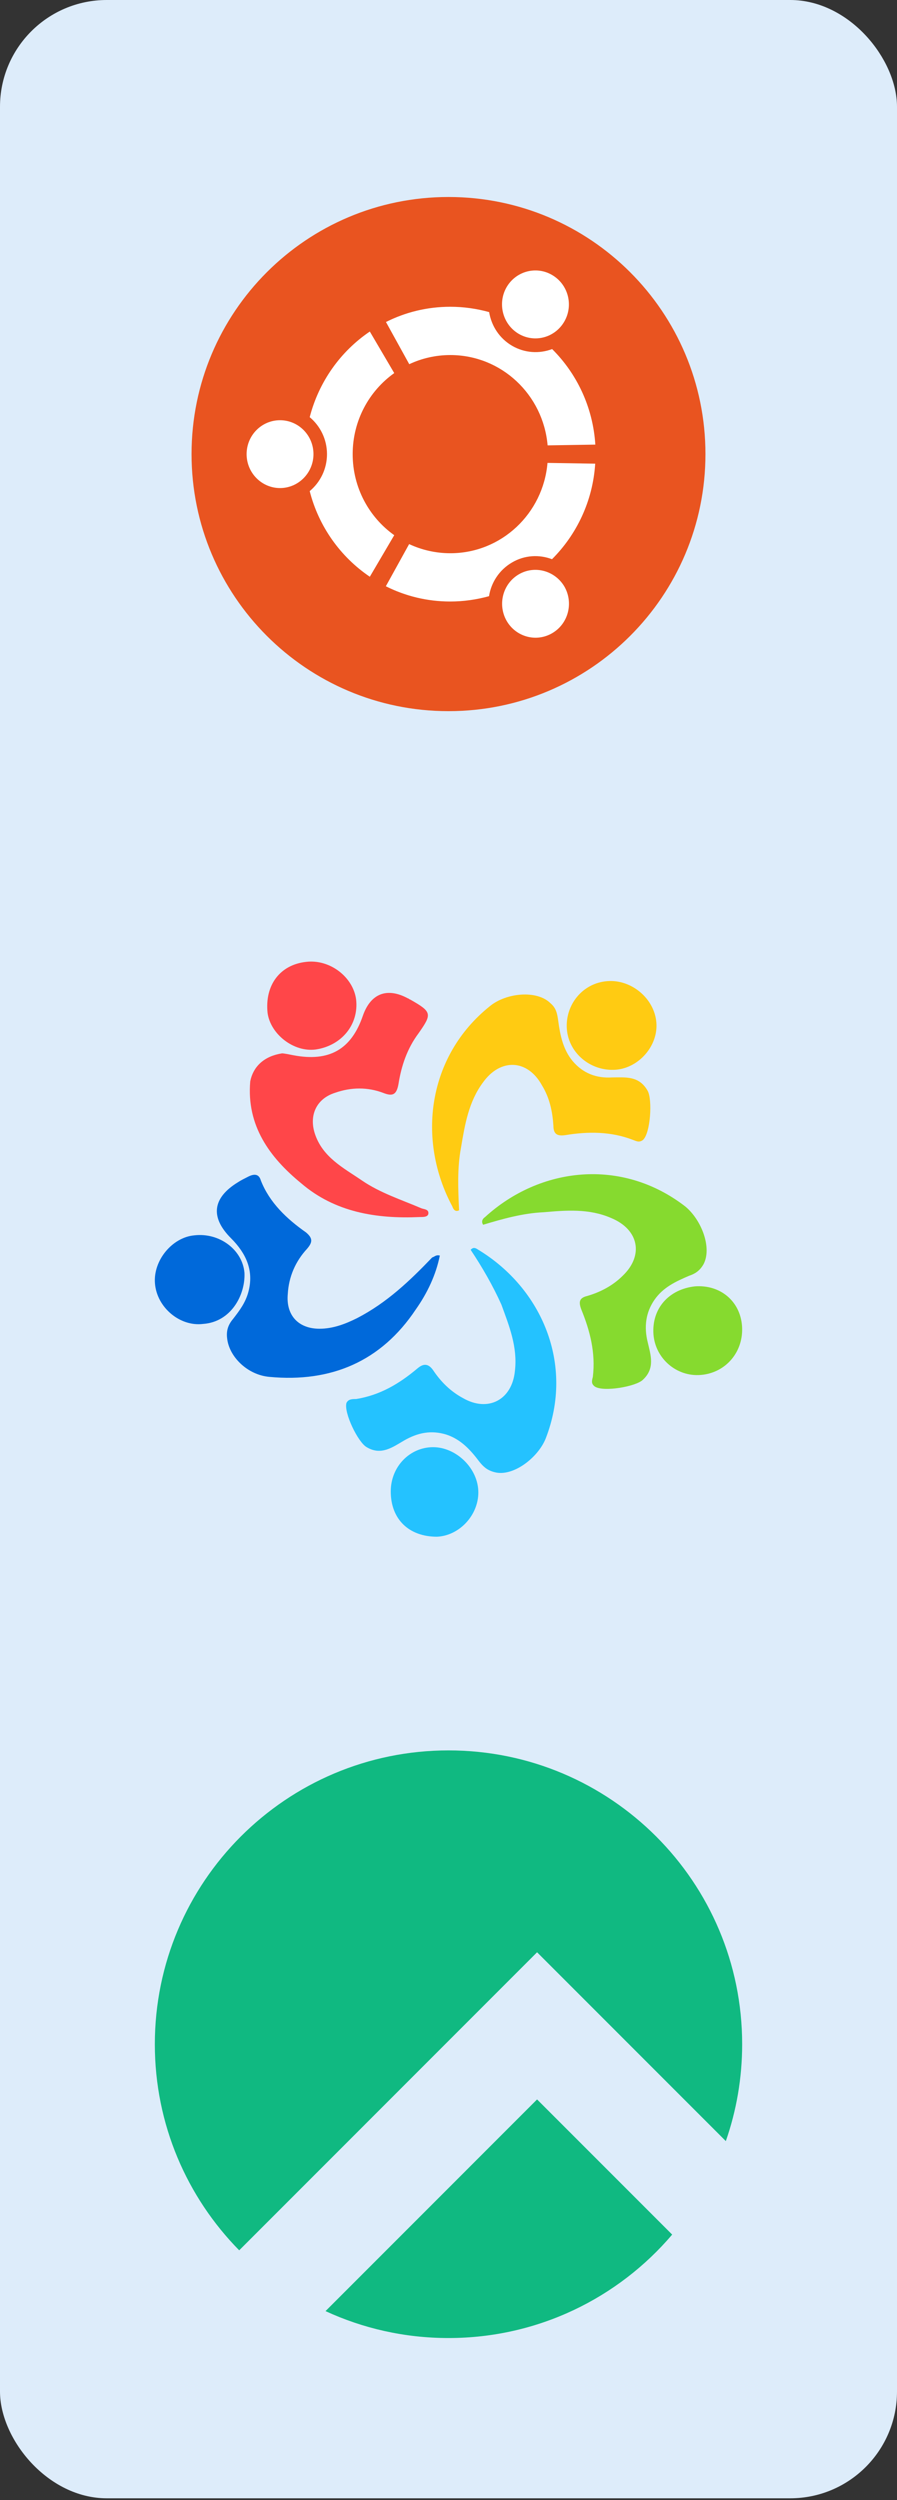
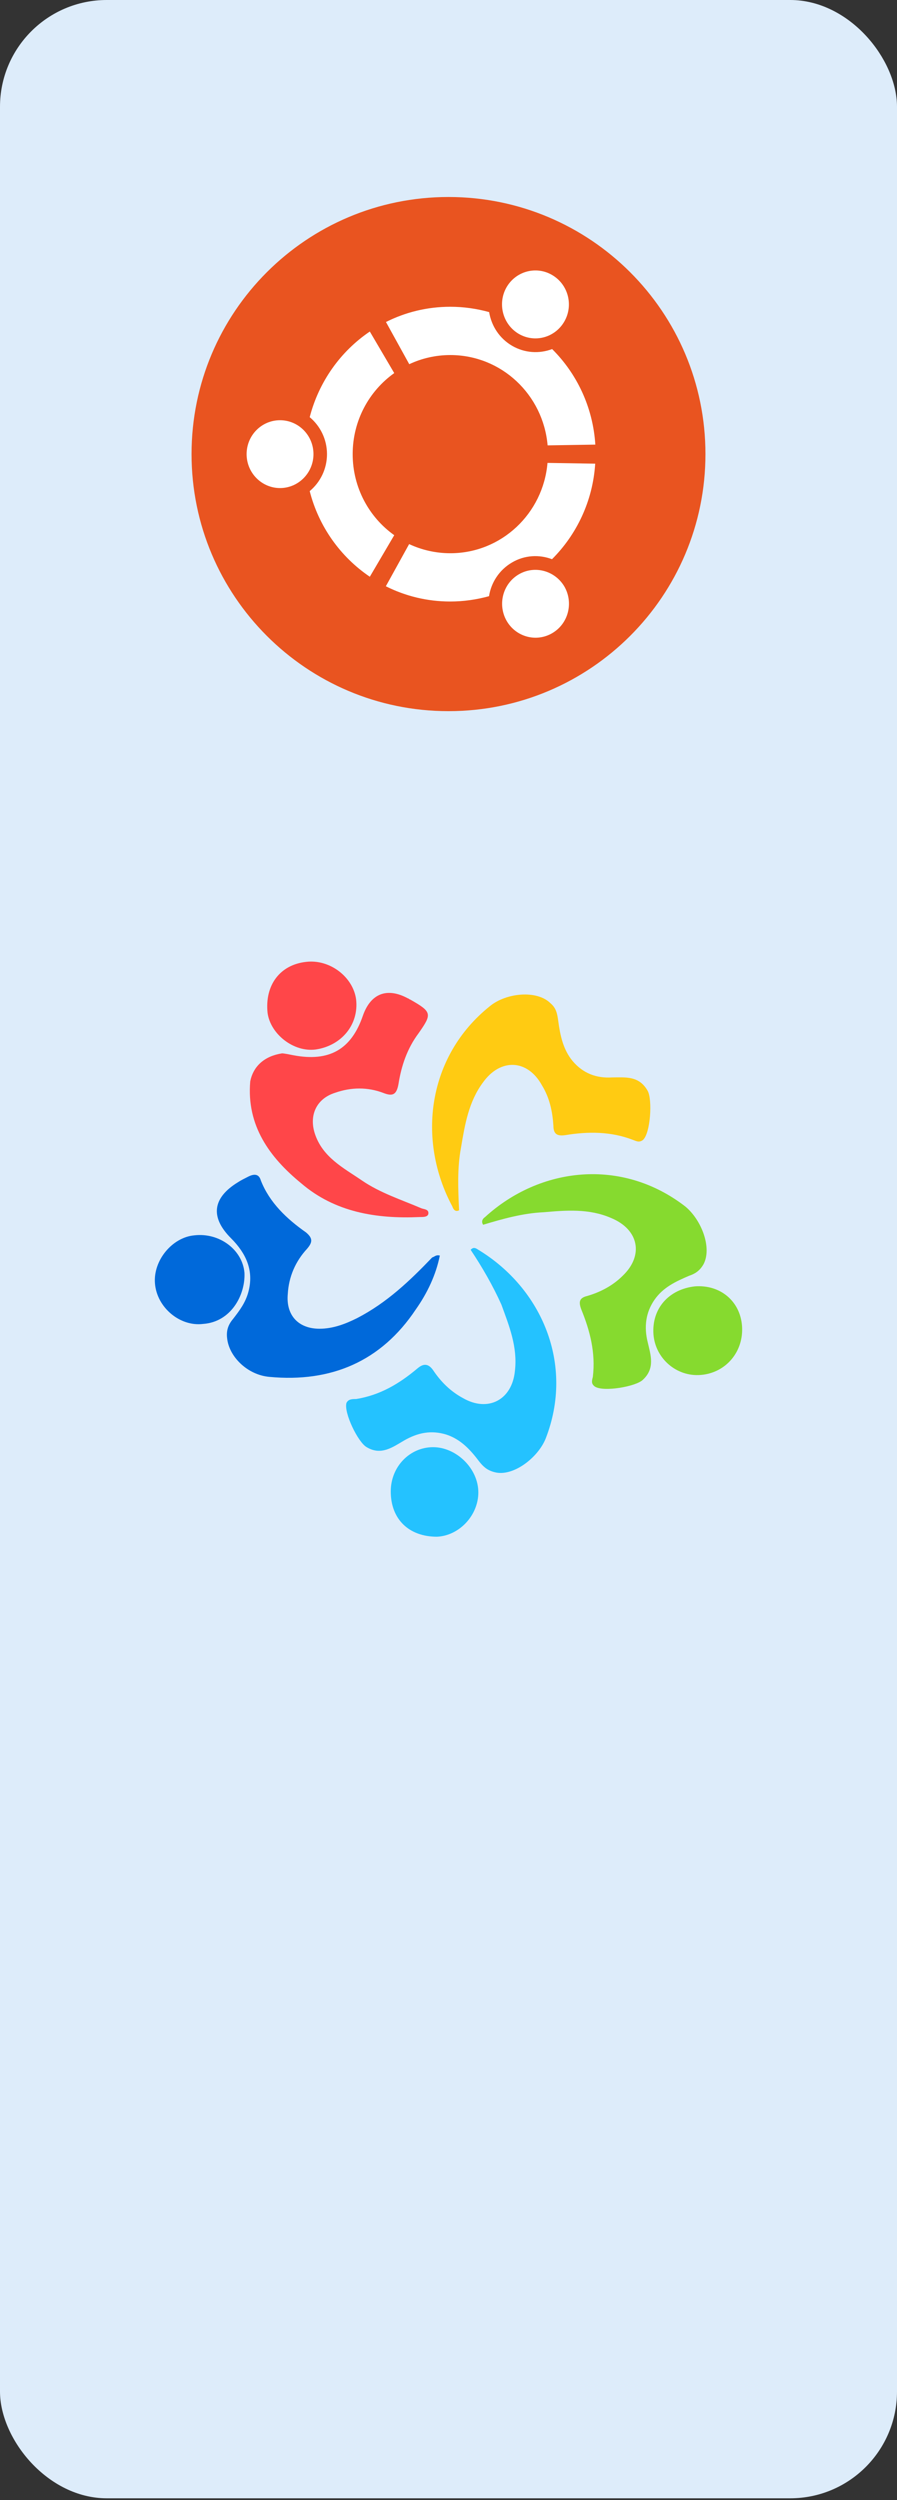
<svg xmlns="http://www.w3.org/2000/svg" width="84" height="234" viewBox="0 0 84 234" fill="none">
  <rect x="0" y="0" width="84" height="234" fill="#333333" stroke="none" />
  <rect width="84" height="233.831" rx="10" fill="#DDECFA" />
  <path d="M66.062 42.5C66.062 55.782 55.294 66.562 42 66.562C28.706 66.562 17.938 55.782 17.938 42.5C17.938 29.206 28.706 18.438 42 18.438C55.294 18.438 66.062 29.206 66.062 42.5Z" fill="#E95420" />
  <path d="M26.224 39.331C24.489 39.331 23.094 40.758 23.094 42.506C23.094 44.254 24.501 45.681 26.224 45.681C27.948 45.681 29.355 44.254 29.355 42.506C29.355 40.746 27.948 39.331 26.224 39.331ZM48.586 53.755C47.085 54.635 46.581 56.573 47.436 58.095C48.304 59.617 50.215 60.14 51.716 59.26C53.217 58.38 53.721 56.442 52.865 54.92C51.986 53.41 50.075 52.887 48.586 53.755ZM33.026 42.506C33.026 39.367 34.562 36.596 36.918 34.92L34.632 31.031C31.888 32.886 29.86 35.728 29.003 39.046C29.988 39.866 30.622 41.115 30.622 42.506C30.622 43.897 29.988 45.146 29.003 45.966C29.848 49.284 31.888 52.126 34.632 53.981L36.918 50.092C34.562 48.416 33.026 45.645 33.026 42.506ZM42.172 33.231C46.956 33.231 50.872 36.941 51.282 41.685L55.75 41.614C55.527 38.118 54.026 34.979 51.705 32.672C50.508 33.124 49.137 33.053 47.952 32.363C46.756 31.661 46.018 30.496 45.806 29.212C44.646 28.891 43.426 28.712 42.172 28.712C40.002 28.712 37.962 29.224 36.145 30.139L38.325 34.087C39.486 33.54 40.8 33.231 42.172 33.231ZM42.172 51.781C40.8 51.781 39.486 51.472 38.314 50.925L36.133 54.872C37.95 55.788 40.002 56.299 42.16 56.299C43.414 56.299 44.634 56.121 45.795 55.8C45.994 54.528 46.745 53.35 47.941 52.649C49.125 51.947 50.508 51.888 51.693 52.34C54.003 50.033 55.516 46.894 55.738 43.398L51.271 43.326C50.872 48.059 46.956 51.781 42.172 51.781ZM48.574 31.245C50.075 32.125 51.986 31.602 52.854 30.08C53.721 28.558 53.206 26.62 51.705 25.74C50.204 24.86 48.292 25.383 47.425 26.905C46.569 28.427 47.085 30.365 48.574 31.245Z" fill="white" />
  <g clip-path="url(#clip0_3400_5032)">
    <path d="M65.07 120.399C67.414 120.219 69.306 121.751 69.487 124.094C69.667 126.528 67.954 128.51 65.611 128.691C63.358 128.871 61.376 127.159 61.195 124.905C61.015 122.472 62.637 120.67 65.07 120.399Z" fill="#86DA2F" />
    <path d="M36.593 139.595C36.593 137.252 38.395 135.45 40.558 135.45C42.721 135.45 44.794 137.432 44.794 139.686C44.794 141.848 42.991 143.741 40.919 143.831C38.305 143.831 36.593 142.209 36.593 139.595Z" fill="#24C2FF" />
    <path d="M42.991 113.28C42.63 113.46 42.45 113.19 42.36 112.919C39.025 106.701 40.017 98.86 45.875 94.174C47.407 92.912 50.291 92.642 51.552 93.903C52.093 94.354 52.183 94.895 52.273 95.526C52.453 96.877 52.724 98.229 53.625 99.311C54.616 100.482 55.878 100.933 57.32 100.843C58.582 100.843 59.843 100.663 60.655 102.105C61.105 102.916 60.925 106.07 60.204 106.701C59.843 106.971 59.573 106.791 59.303 106.701C57.23 105.89 55.067 105.89 52.904 106.25C52.183 106.34 51.823 106.16 51.823 105.349C51.733 103.997 51.462 102.735 50.741 101.564C49.389 99.13 46.866 99.04 45.244 101.293C43.892 103.096 43.531 105.259 43.171 107.422C42.81 109.314 42.901 111.297 42.991 113.28Z" fill="#FFCB12" />
    <path d="M45.244 114.632C45.064 114.361 45.154 114.091 45.424 113.911C50.561 109.224 58.222 108.323 64.17 112.919C65.702 114.181 66.693 116.794 65.882 118.327C65.522 118.957 65.071 119.228 64.53 119.408C63.269 119.949 62.097 120.489 61.286 121.661C60.475 122.833 60.295 124.184 60.655 125.626C60.925 126.798 61.376 128.06 60.204 129.141C59.574 129.772 56.509 130.313 55.698 129.772C55.338 129.502 55.428 129.231 55.518 128.871C55.788 126.618 55.248 124.545 54.437 122.562C54.166 121.841 54.256 121.481 54.977 121.301C56.239 120.94 57.411 120.309 58.312 119.408C60.295 117.515 59.844 115.082 57.23 114.001C55.158 113.099 52.995 113.28 50.922 113.46C48.939 113.55 47.047 114.091 45.244 114.632Z" fill="#86DA2F" />
    <path d="M44.072 116.975C44.342 116.704 44.523 116.794 44.793 116.975C50.741 120.58 53.805 127.699 51.102 134.639C50.381 136.441 48.037 138.244 46.325 137.793C45.604 137.613 45.244 137.252 44.883 136.802C44.072 135.72 43.171 134.729 41.819 134.278C40.377 133.828 39.115 134.098 37.854 134.819C36.772 135.45 35.691 136.261 34.339 135.45C33.528 134.999 32.176 132.205 32.446 131.304C32.627 130.944 32.987 130.944 33.347 130.944C35.601 130.583 37.403 129.502 39.115 128.06C39.656 127.609 40.107 127.609 40.557 128.24C41.278 129.321 42.179 130.223 43.351 130.854C45.694 132.205 47.947 131.034 48.218 128.33C48.488 126.077 47.677 124.094 46.956 122.112C46.145 120.309 45.154 118.597 44.072 116.975Z" fill="#24C2FF" />
    <path d="M41.188 117.515C40.828 119.318 40.017 121.03 38.935 122.562C35.691 127.429 31.005 129.412 25.237 128.871C23.164 128.691 21.452 126.978 21.271 125.266C21.181 124.545 21.362 124.004 21.812 123.464C22.443 122.652 22.984 121.931 23.254 120.94C23.795 118.957 23.074 117.335 21.632 115.893C19.649 113.911 19.92 112.108 22.263 110.666C22.533 110.486 22.894 110.306 23.254 110.125C23.795 109.855 24.245 109.855 24.426 110.486C25.237 112.559 26.859 114.091 28.662 115.353C29.292 115.893 29.292 116.254 28.752 116.885C27.67 118.056 27.039 119.498 26.949 121.12C26.769 123.103 27.941 124.365 29.923 124.365C31.185 124.365 32.356 123.914 33.438 123.373C36.232 121.931 38.395 119.859 40.468 117.696C40.738 117.606 40.828 117.425 41.188 117.515Z" fill="#0069DA" />
    <path d="M26.409 98.59C26.589 98.59 27.04 98.68 27.49 98.77C30.825 99.401 32.898 98.229 33.979 95.075C34.7 93.002 36.232 92.371 38.215 93.453C38.305 93.453 38.305 93.543 38.395 93.543C40.468 94.715 40.468 94.895 39.206 96.697C38.125 98.139 37.584 99.761 37.314 101.474C37.133 102.465 36.773 102.645 35.872 102.285C34.43 101.744 32.898 101.744 31.366 102.285C29.653 102.826 28.932 104.358 29.473 106.07C30.194 108.323 32.177 109.314 33.889 110.486C35.601 111.658 37.584 112.288 39.477 113.099C39.747 113.19 40.197 113.19 40.107 113.64C40.017 113.911 39.657 113.911 39.296 113.911C35.241 114.091 31.366 113.46 28.211 110.756C25.237 108.323 23.074 105.349 23.435 101.203C23.705 99.852 24.697 98.86 26.409 98.59Z" fill="#FF4649" />
    <path d="M19.019 123.914C16.856 124.185 14.693 122.382 14.512 120.129C14.332 117.966 16.135 115.803 18.207 115.623C20.551 115.353 22.714 116.975 22.894 119.138C22.984 121.21 21.632 123.734 19.019 123.914Z" fill="#0069DA" />
-     <path d="M56.87 91.831C59.123 91.65 61.286 93.453 61.466 95.706C61.647 97.869 59.844 99.942 57.681 100.122C55.338 100.302 53.265 98.59 53.085 96.337C52.905 94.084 54.527 92.011 56.87 91.831Z" fill="#FFCB12" />
    <path d="M33.348 93.543C33.618 95.886 31.996 97.869 29.563 98.229C27.49 98.5 25.327 96.787 25.057 94.805C24.786 92.191 26.228 90.299 28.662 90.028C30.915 89.758 33.078 91.47 33.348 93.543Z" fill="#FF4649" />
  </g>
  <g clip-path="url(#clip1_3400_5032)">
-     <path fill-rule="evenodd" clip-rule="evenodd" d="M67.97 200.4C68.961 197.56 69.5 194.509 69.5 191.331C69.5 176.143 57.188 163.831 42 163.831C26.812 163.831 14.5 176.143 14.5 191.331C14.5 198.846 17.514 205.657 22.4 210.621L50.295 182.725L57.182 189.612L67.97 200.4ZM62.946 209.15L50.295 196.499L30.484 216.311C33.987 217.928 37.888 218.831 42 218.831C50.39 218.831 57.902 215.074 62.946 209.15Z" fill="#10B981" />
-   </g>
+     </g>
  <defs>
    <clipPath id="clip0_3400_5032">
      <rect width="55" height="53.831" fill="white" transform="translate(14.5 90)" />
    </clipPath>
    <clipPath id="clip1_3400_5032">
-       <rect width="55" height="55" fill="white" transform="translate(14.5 163.831)" />
-     </clipPath>
+       </clipPath>
  </defs>
</svg>